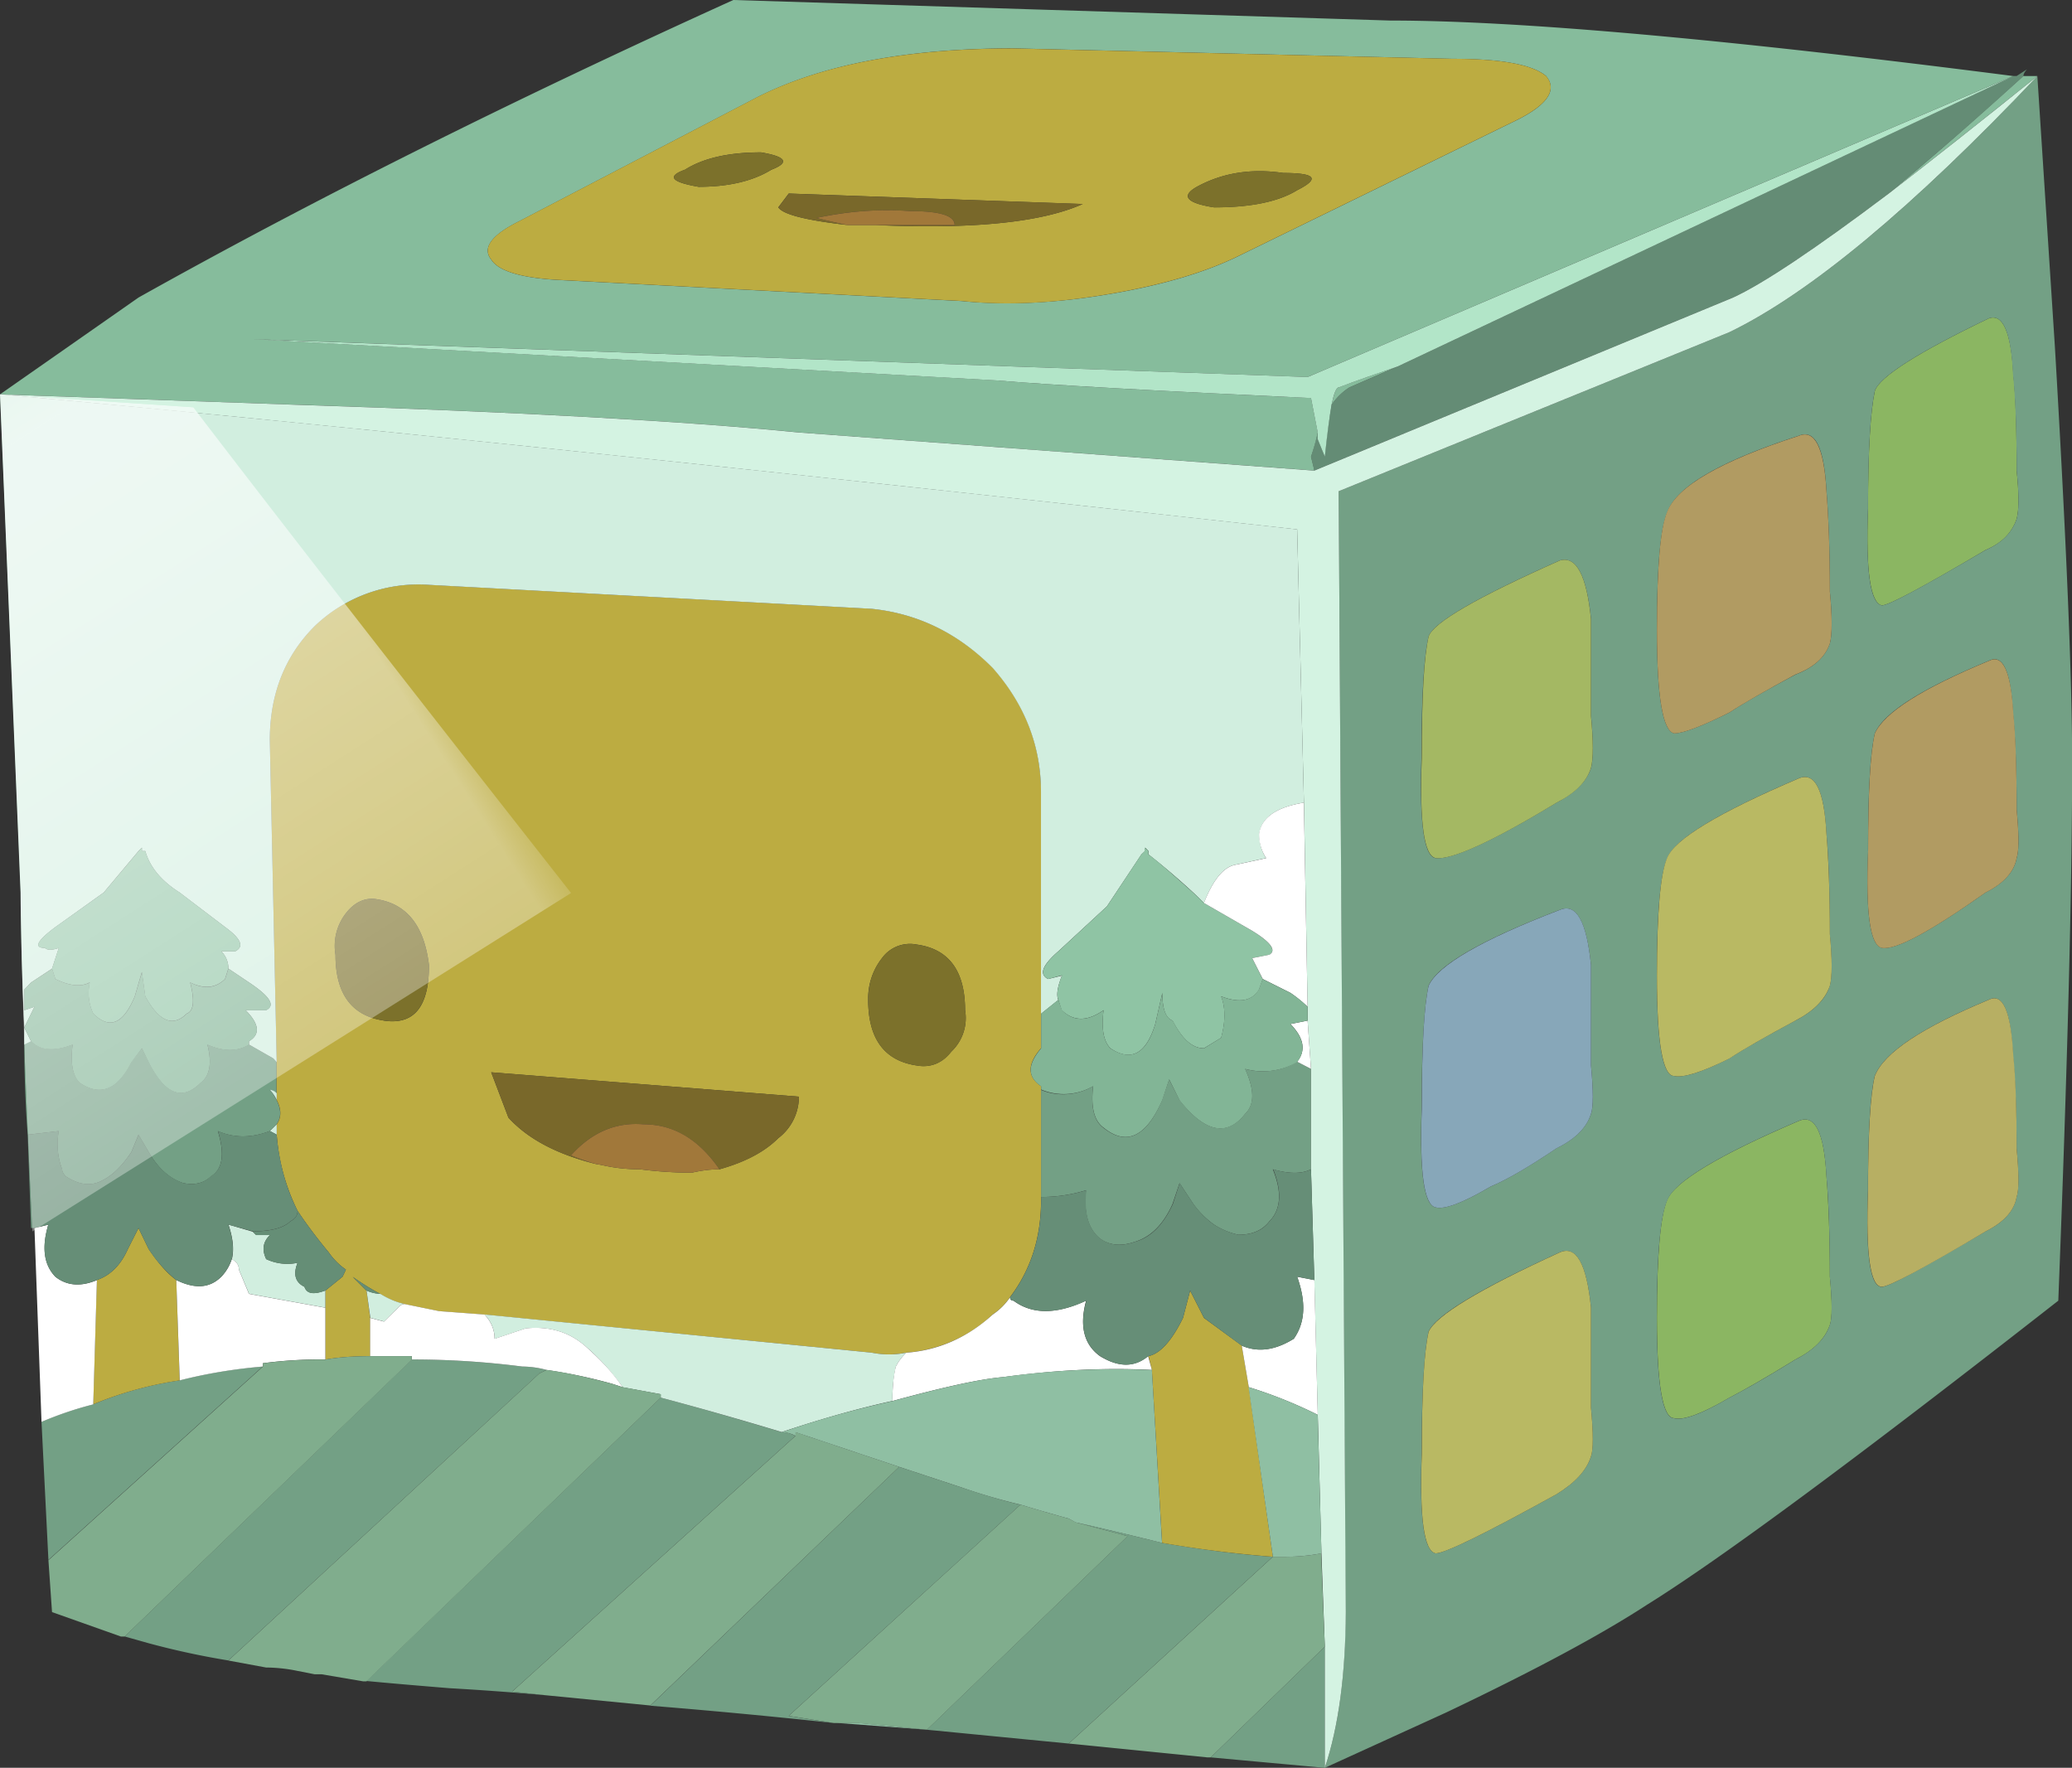
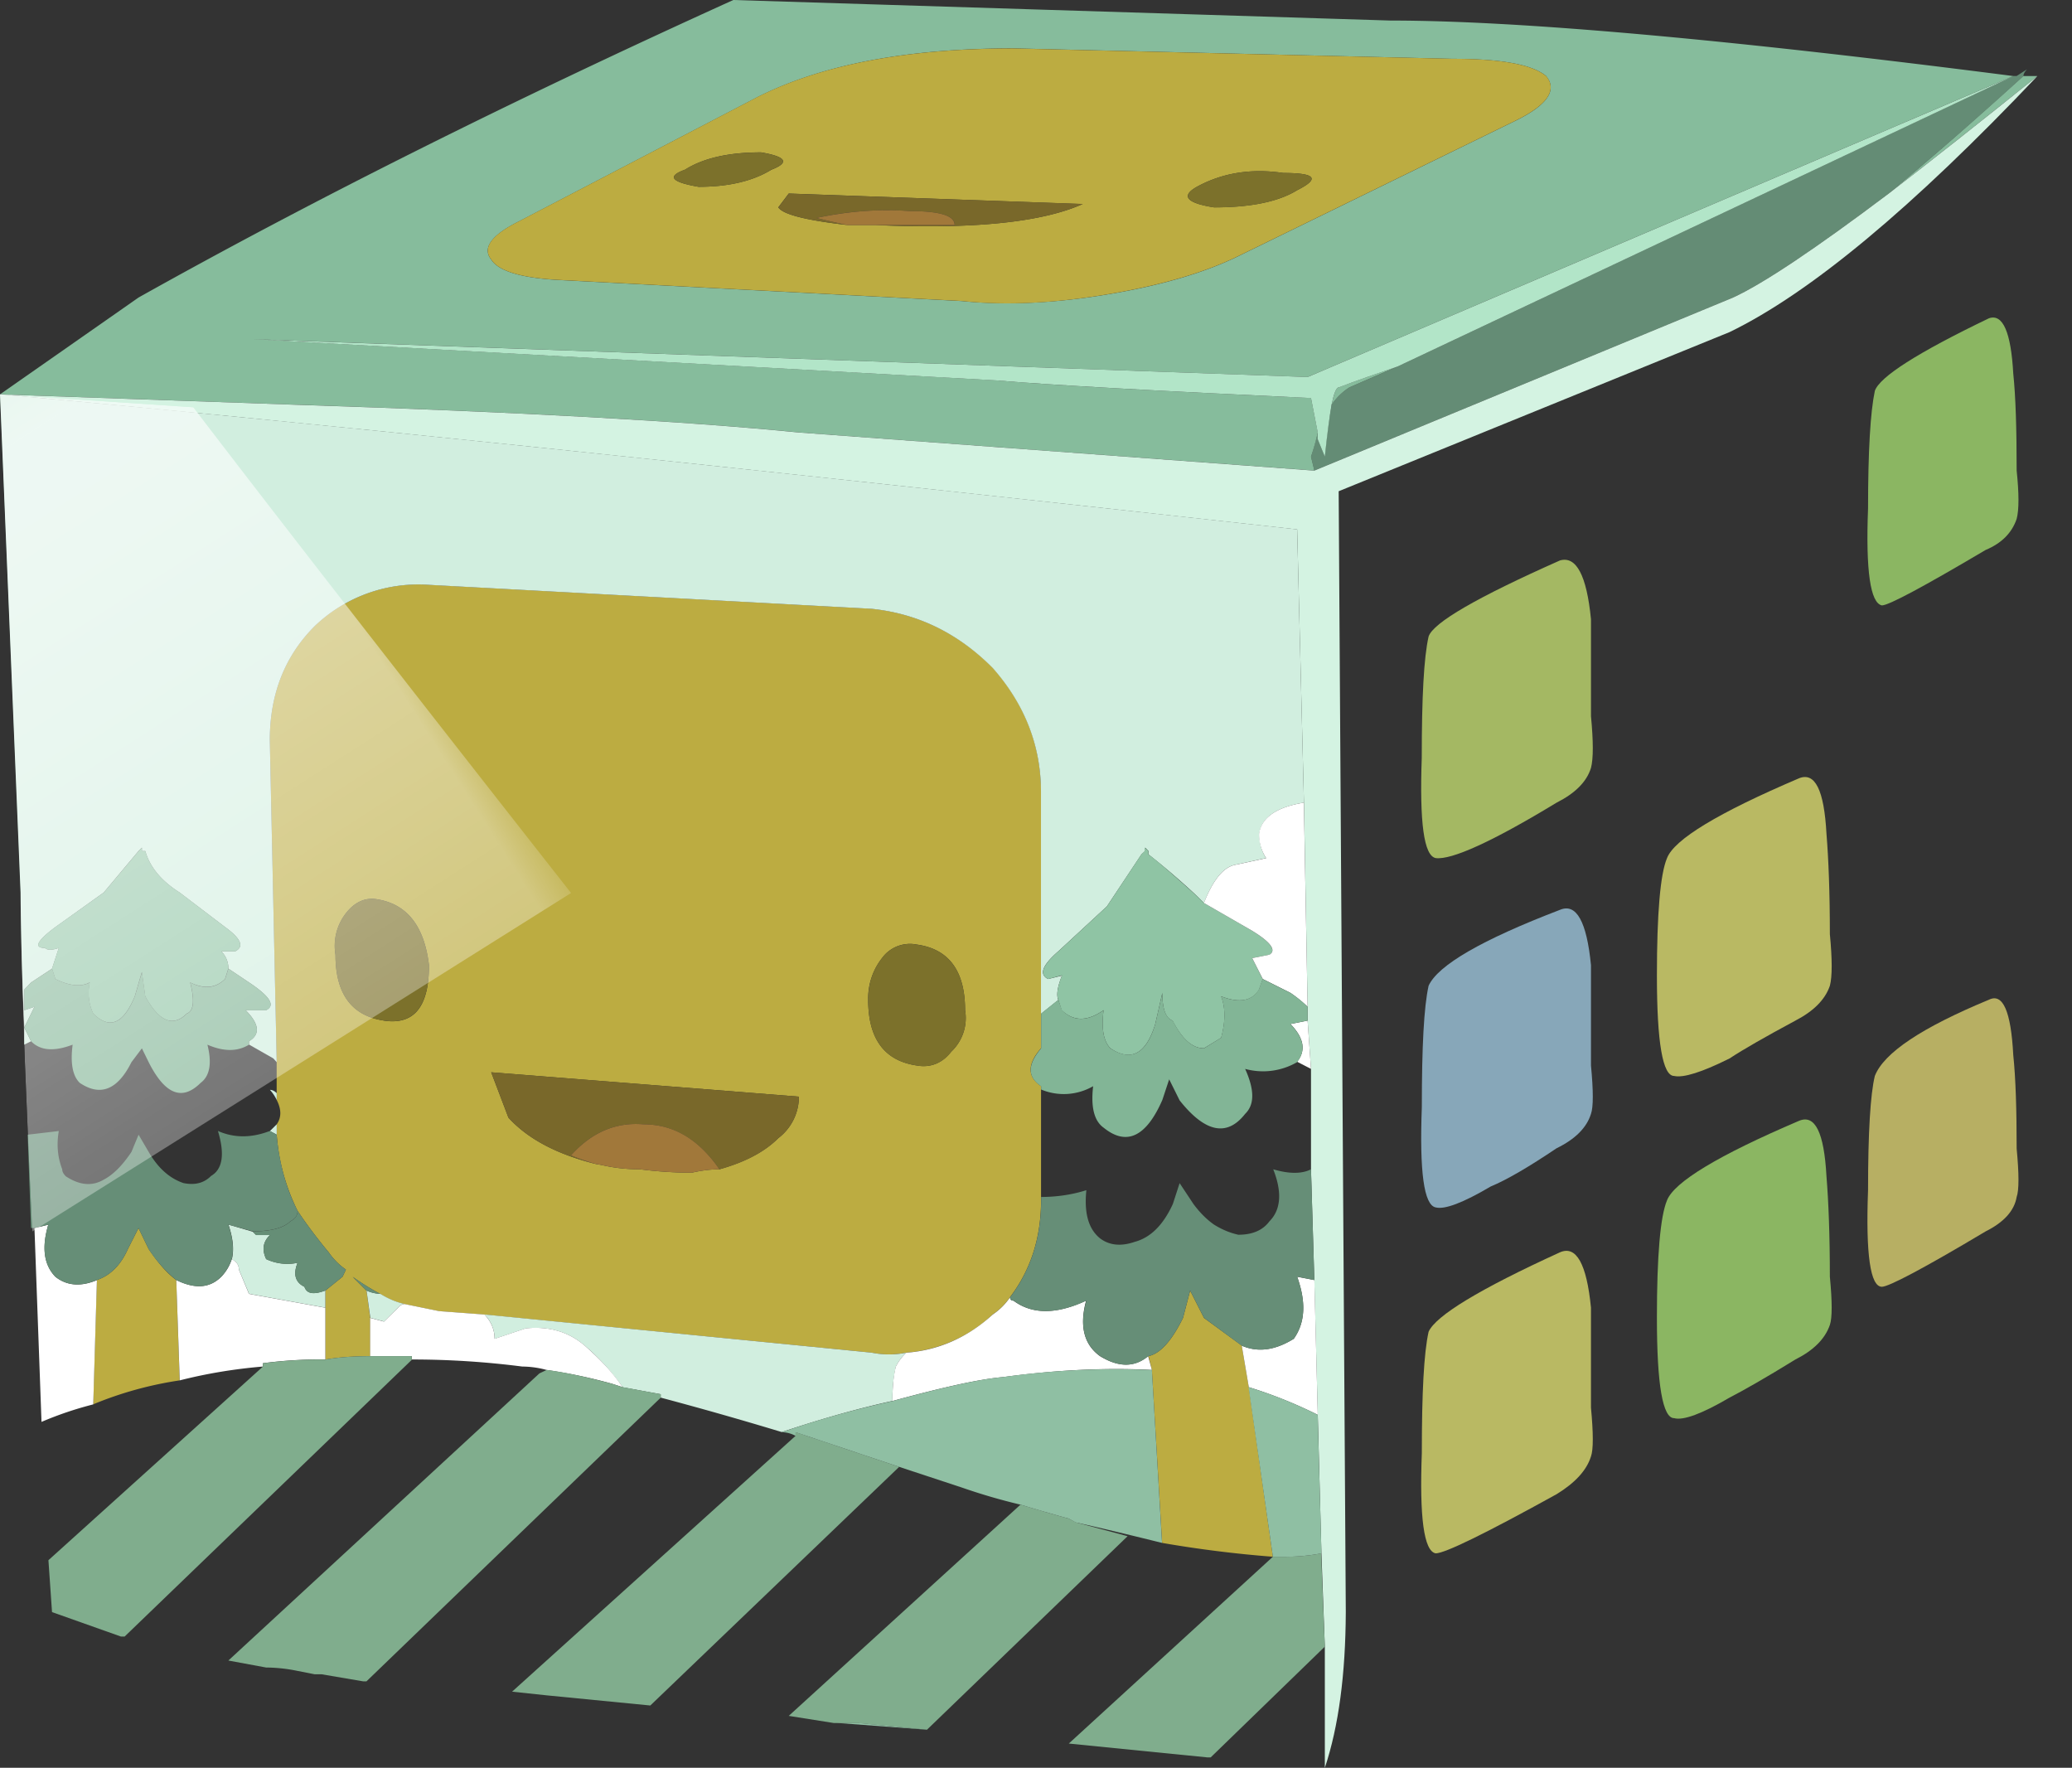
<svg xmlns="http://www.w3.org/2000/svg" viewBox="0 0 29.95 25.55">
  <rect x="0" y="0" width="29.95" height="25.55" fill="#333333" stroke="none" />
  <defs>
    <linearGradient id="d" y2="-12.047" gradientUnits="userSpaceOnUse" x2="32.035" y1="-12.047" x1="16.62">
      <stop offset="0" stop-color="#fff" stop-opacity=".208" />
      <stop offset="1" stop-color="#fff" stop-opacity="0" />
    </linearGradient>
    <linearGradient id="o" y2="-13.423" gradientUnits="userSpaceOnUse" x2="9.125" y1="-13.423" x1="1.255">
      <stop offset="0" stop-color="#fff" />
      <stop offset="1" stop-color="#fff" />
    </linearGradient>
    <linearGradient id="b" y2="-.201" gradientUnits="userSpaceOnUse" x2="25.562" y1="-.201" x1="6.415">
      <stop offset="0" stop-color="#fff" stop-opacity=".62" />
      <stop offset="1" stop-color="#fff" stop-opacity="0" />
    </linearGradient>
    <linearGradient id="f" y2="-13.423" gradientUnits="userSpaceOnUse" x2="9.125" y1="-13.423" x1="1.255">
      <stop offset="0" stop-color="#fff" stop-opacity=".62" />
      <stop offset="1" stop-color="#fff" stop-opacity="0" />
    </linearGradient>
    <linearGradient id="i" y2="-.201" gradientUnits="userSpaceOnUse" x2="25.562" y1="-.201" x1="6.415">
      <stop offset="0" stop-color="#fff" />
      <stop offset="1" stop-color="#fff" />
    </linearGradient>
    <linearGradient id="l" y2="-12.047" gradientUnits="userSpaceOnUse" x2="32.035" y1="-12.047" x1="16.62">
      <stop offset="0" />
      <stop offset="1" />
    </linearGradient>
    <clipPath id="c">
      <path d="M10.886-24.426H38.79v24.4H10.886v-24.4z" />
    </clipPath>
    <clipPath id="a">
      <path d="M4.211-14.148h28.68v28.301H4.211v-28.301z" />
    </clipPath>
    <clipPath id="j">
-       <path d="M23.559 19.561l.203-3.121c.133-2.266.199-3.867.199-4.801 0-1.492-.055-3.574-.16-6.238-2.321-1.816-3.906-2.988-4.762-3.52-.531-.347-1.305-.761-2.316-1.242l-1.403-.64-.121 15 4.602 1.839c.746.27 2 1.176 3.758 2.723z" />
-     </clipPath>
+       </clipPath>
    <clipPath id="m">
      <path d="M15.199 14.999c-5.597.269-9.078.453-10.437.562L0 15.881l1.602 1.118c2 1.121 4.293 2.269 6.878 3.441l7.598-.238c1.524 0 4.016-.215 7.484-.641-1.761-1.547-3.015-2.453-3.761-2.723l-4.602-1.839z" />
    </clipPath>
    <clipPath id="e">
      <path d="M0-29.064h14.7V1.859H0v-30.923z" />
    </clipPath>
    <clipPath id="g">
      <path d="M5.199.92a23.775 23.775 0 00-3.48.52l-1.117.359C.359 6.174.238 8.948.238 10.12L0 15.881l4.762-.32c1.359-.109 4.84-.293 10.437-.562l.121-15C10.652.452 7.281.76 5.199.92z" />
    </clipPath>
    <mask id="k">
      <g clip-path="url(#c)">
        <path d="M10.886-24.426H38.79v24.4H10.886v-24.4z" fill="url(#d)" />
      </g>
    </mask>
    <mask id="h">
      <g clip-path="url(#a)">
        <path d="M4.211-14.148h28.68v28.301H4.211v-28.301z" fill="url(#b)" />
      </g>
    </mask>
    <mask id="n">
      <g clip-path="url(#e)">
        <path d="M0-29.064h14.7V1.859H0v-30.923z" fill="url(#f)" />
      </g>
    </mask>
  </defs>
  <path d="M18.999 6.801l-.049-.2c.035-.102.064-.22.098-.351v.097l.102.254a8.94 8.94 0 01.098-.751.9.9 0 01.255-.25l.697-.302 8.901-4.2h.049l.151-.097c-.033.034-.053.068-.053.098A56.198 56.198 0 0127.3 2.797c-1.065.802-1.816 1.304-2.251 1.504l-6.05 2.5z" fill-rule="evenodd" fill="#648c75" />
  <path d="M29.449 1.099c-.83.668-1.549 1.235-2.149 1.698.6-.497 1.25-1.063 1.948-1.698h.2zm-7.1 0C22.149.932 21.699.85 21 .85L14.65.699c-1.534 0-2.764.233-3.696.702L7.5 3.2c-.4.2-.532.385-.4.551.103.166.434.269 1 .297l5.801.303c.63.064 1.348.035 2.149-.103.766-.13 1.381-.316 1.85-.546l4-1.954c.469-.228.615-.448.449-.648zM20.2 5.297l-.697.303a.9.9 0 00-.255.25c.035-.166.068-.25.102-.25.264-.103.552-.2.85-.302zM0 5.7L2.003 4.3C4.503 2.9 7.369 1.465 10.6 0l9.498.297c1.86 0 4.863.27 9.003.802l-10.2 4.35-15.248-.547 10.747.595c.8.07 2.319.153 4.55.255l.098.498a3.224 3.224 0 01-.098.351l.049.2-7.451-.551c-1.665-.166-4.082-.297-7.247-.4L0 5.699z" fill-rule="evenodd" fill="#86bc9c" />
  <path d="M28.75 4.6c.2-.069.318.2.351.8.035.332.049.801.049 1.401.035.333.035.568 0 .699-.068.2-.215.351-.449.449-.899.532-1.401.801-1.499.801-.166-.034-.235-.498-.2-1.401 0-.83.034-1.397.098-1.699.067-.201.615-.553 1.65-1.05zm-2.349 12.402c.03.367.049.85.049 1.45.035.367.035.595 0 .698-.069.2-.234.366-.498.499-.435.268-.752.448-.952.551-.4.235-.669.333-.801.297-.165 0-.249-.482-.249-1.45 0-.897.049-1.465.146-1.698.103-.264.738-.65 1.905-1.148.234-.102.366.166.4.801z" fill-rule="evenodd" fill="#8bb662" />
-   <path d="M28.75 4.6c-1.035.497-1.583.849-1.65 1.05-.064.302-.098.869-.098 1.699-.034.903.03 1.367.2 1.401.098 0 .595-.269 1.5-.801.23-.098.38-.249.448-.449.035-.131.035-.366 0-.699 0-.6-.019-1.069-.054-1.401-.028-.6-.146-.869-.346-.8zm-9.6 19.199v1.752c.2-.6.299-1.352.299-2.25L19.35 7.1 25 4.8c1.167-.566 2.651-1.803 4.449-3.701L29.702 5c.167 2.832.25 4.834.25 6.001 0 1.865-.07 4.468-.2 7.798-2.902 2.27-4.883 3.735-5.953 4.4-.664.433-1.632.951-2.895 1.552l-1.754.8-1.65-.151 1.65-1.601zM23.95 9.1c0 .968.084 1.465.249 1.499.132 0 .401-.103.801-.302.2-.132.517-.313.953-.547.263-.102.428-.249.497-.45.035-.136.035-.385 0-.751 0-.601-.019-1.084-.049-1.45-.033-.635-.166-.899-.4-.801-1.132.366-1.767.732-1.9 1.103-.102.23-.151.797-.151 1.7zm-3.3.098c-.069.304-.103.884-.103 1.754-.03.932.034 1.416.2 1.45.234.028.82-.236 1.753-.802.264-.136.435-.302.498-.502.034-.133.034-.381 0-.748V8.95c-.063-.635-.214-.917-.45-.85-1.2.532-1.83.899-1.898 1.099zm6.353 3.101c-.036.899.028 1.368.2 1.401.2.034.697-.235 1.498-.801.264-.131.415-.302.449-.497.035-.103.035-.338 0-.704 0-.6-.019-1.064-.054-1.401-.029-.595-.146-.85-.346-.747-.966.4-1.519.747-1.65 1.049-.069.299-.098.865-.098 1.7zM26 11.25c-1.167.498-1.802.884-1.9 1.153-.102.228-.151.796-.151 1.698 0 .968.084 1.45.249 1.45.137.03.401-.054.801-.254.2-.13.517-.312.953-.546.263-.137.433-.302.497-.504.035-.13.035-.38 0-.746 0-.601-.015-1.084-.049-1.45-.033-.635-.166-.899-.4-.801zm2.749 3.199c-.966.4-1.519.766-1.65 1.102-.064.264-.098.816-.098 1.651-.034.933.03 1.397.2 1.397.098 0 .595-.269 1.5-.802.263-.13.414-.297.448-.497.035-.103.035-.333 0-.704 0-.561-.019-1.015-.054-1.347-.028-.635-.146-.899-.346-.8zm-2.349 2.554c-.033-.635-.166-.904-.4-.802-1.167.498-1.802.884-1.9 1.148-.102.234-.151.801-.151 1.699 0 .967.084 1.45.249 1.45.137.035.401-.063.801-.298.2-.102.518-.282.953-.551.263-.133.433-.303.497-.499.035-.102.035-.336 0-.702 0-.597-.015-1.08-.049-1.445zm-3.403-3.053c-.063-.635-.214-.899-.45-.8-1.132.434-1.767.8-1.898 1.097-.064.304-.099.884-.099 1.754-.033.933.03 1.416.202 1.45.13.034.4-.069.795-.302.235-.098.552-.284.952-.553.269-.131.435-.297.498-.497.035-.098.035-.333 0-.699v-1.45zm-2.245 8.501c.13 0 .712-.283 1.747-.855.269-.165.435-.346.498-.546.034-.103.034-.333 0-.704v-1.445c-.063-.635-.214-.903-.45-.801-1.167.532-1.796.914-1.898 1.147-.064.304-.099.884-.099 1.754-.033.933.03 1.417.202 1.45zm-16.754-7.1v.45c-.034-.035-.068-.048-.098-.048.03.028.064.082.098.146.069.136.069.254 0 .351l-.098.098c-.268.102-.517.102-.751 0 .103.337.068.552-.099.655-.102.097-.233.13-.4.097-.2-.064-.366-.215-.502-.45l-.146-.249-.103.249c-.132.2-.269.333-.401.401-.166.098-.346.083-.546-.048-.035-.035-.054-.07-.054-.103a1.03 1.03 0 01-.049-.552L.4 16.4a18.186 18.186 0 01-.049-1.303l.098-.05c.132.133.332.152.601.05-.035.268 0 .448.103.552.297.2.546.103.747-.304l.151-.195.098.195c.234.469.482.572.751.304.133-.099.166-.284.098-.552.235.102.435.102.6 0l.352.2.049.053zm14.951.098V16.9c-.131.068-.317.068-.551 0 .136.331.116.585-.049.751-.102.133-.25.195-.45.195a1.073 1.073 0 01-.351-.146 1.335 1.335 0 01-.298-.297l-.2-.303-.102.303c-.133.297-.318.478-.548.546-.2.069-.371.049-.502-.049-.166-.136-.235-.366-.2-.697a2.166 2.166 0 01-.65.097v-1.547a.85.85 0 00.752-.054c-.035.302.014.502.147.6.336.269.62.136.85-.395l.102-.304.151.299c.367.469.684.532.947.2.137-.133.137-.351 0-.65a.96.96 0 00.752-.103l.2.103zM1.801 23.653l4.152-4.004c.532 0 1.063.034 1.596.102.102 0 .22.014.351.049l-.102.049-4.497 4.15a11.481 11.481 0 01-1.152-.249l-.348-.098zM.7 22.549L.6 20.55c.235-.102.484-.185.748-.253.4-.167.82-.283 1.25-.347.4-.102.8-.166 1.2-.2l-3.1 2.798zM9.55 20.2c.498.133 1.084.298 1.748.499.069 0 .132.019.2.054l-4.096 3.696.497.054a42.272 42.272 0 00-1.401-.103c-.43-.035-.83-.069-1.201-.104L9.55 20.2zm5.2 1.548l-3.35 3.052.65.103a97.539 97.539 0 00-2.651-.25l3.598-3.452.903.298c.298.102.582.186.85.249zm3.648.752l-2.95 2.7-1.796-.175c-.084-.01-.172-.015-.254-.025l2.9-2.797-.748-.2c.435.097.85.2 1.25.297.602.103 1.134.166 1.598.2z" fill-rule="evenodd" fill="#73a085" />
  <path d="M19.15 25.551V23.8l-.049-1.348-.053-2.002-.05-1.948-.048-1.601v-1.451l-.049-.698v-.2l-.053-2.95-.098-3.95C10.351 6.72 4.101 6.07 0 5.7l4.301.151c3.165.102 5.582.234 7.247.4l7.45.551 6.05-2.5c.436-.2 1.187-.702 2.252-1.504.6-.463 1.319-1.03 2.149-1.698C27.65 2.997 26.167 4.234 25 4.8l-5.65 2.3.103 16.201c-.004.898-.103 1.65-.303 2.25z" fill-rule="evenodd" fill="#d4f3e2" />
  <path d="M22.349 1.099c.166.2.02.42-.449.648l-4 1.954c-.469.23-1.084.415-1.85.546-.801.138-1.519.172-2.149.103L8.1 4.047c-.566-.028-.897-.13-1-.297-.132-.166 0-.351.4-.551L10.953 1.4C11.885.932 13.115.7 14.649.7L21 .85c.698 0 1.148.082 1.348.249zm-3.599 1.65c.333-.167.269-.249-.2-.249-.469-.069-.884 0-1.25.2-.235.132-.151.235.249.297.532 0 .932-.082 1.201-.248zm-6.499.503h.4c1.397.063 2.398-.035 2.999-.303l-4.249-.152-.151.2c.069.103.4.187 1.001.255zm-1.098-.8c.263-.103.215-.187-.152-.25-.468 0-.835.083-1.098.25-.27.097-.2.18.195.248.435 0 .786-.083 1.055-.249zm-7.154 13.35v-.45L3.9 10.698c0-.665.215-1.216.65-1.651a2.167 2.167 0 011.65-.595l6.397.346c.668.069 1.25.351 1.752.85.469.532.699 1.132.699 1.801v3.701c-.2.23-.2.415 0 .548v1.65c0 .537-.146 1.001-.449 1.401a.928.928 0 01-.25.249 2.041 2.041 0 01-1.25.552 1.26 1.26 0 01-.502 0L7.003 19l-.655-.049-.498-.102a1.115 1.115 0 01-.352-.147 3.503 3.503 0 01-.4-.248l.2.2.053.395v.552c-.233 0-.448.014-.648.049v-.997l.248-.2L5 18.35a.985.985 0 01-.249-.25c-.166-.2-.317-.4-.45-.6A2.95 2.95 0 014 16.401v-.151c.069-.098.069-.215 0-.351V15.8zm1.552-1.05c.435.063.65-.2.65-.802-.068-.566-.317-.884-.752-.953-.165-.028-.318.035-.449.202a.769.769 0 00-.151.6c0 .566.234.883.702.952zm3.072 2.074c.04.005.083.015.127.024.166.035.333.05.498.05.268.034.517.049.752.049.131-.03.269-.049.4-.049.366-.104.65-.25.85-.45a.753.753 0 00.298-.6L7.1 15.498l.249.655c.279.307.702.532 1.274.673zM1.4 18.501c.2-.069.347-.22.449-.45l.153-.302.146.302c.136.202.269.353.4.45l.049 1.45c-.43.064-.85.18-1.25.346l.053-1.796zM13.253 15.4c.2.035.366-.034.497-.2a.668.668 0 00.2-.6c0-.566-.234-.884-.697-.948a.5.5 0 00-.504.196.942.942 0 00-.2.6c0 .567.235.884.704.952zm5.146 7.1a17.044 17.044 0 01-1.601-.2l-.148-2.5-.049-.2c.167-.035.333-.215.499-.552l.103-.395.2.395.546.4.102.6.348 2.452z" fill-rule="evenodd" fill="#bcac41" />
-   <path d="M23.95 9.101c0-.902.049-1.47.146-1.699.138-.37.773-.737 1.905-1.103.229-.098.366.166.4.801.03.366.049.849.049 1.45.035.366.035.615 0 .751-.069.201-.234.348-.503.45-.43.234-.747.415-.947.546-.4.2-.669.303-.801.303-.165-.034-.249-.531-.249-1.499zm3.053 3.199c0-.835.028-1.401.097-1.7.136-.302.684-.649 1.65-1.049.2-.102.317.152.351.747.035.337.049.8.049 1.4.035.367.035.602 0 .704-.034.196-.185.367-.449.498-.801.566-1.299.835-1.499.801-.17-.034-.235-.502-.2-1.401z" fill-rule="evenodd" fill="#b19b62" />
  <path d="M20.65 9.199c.068-.2.698-.566 1.899-1.099.235-.067.386.215.448.85v1.401c.035.366.035.615 0 .748-.062.2-.228.366-.497.502-.932.566-1.519.83-1.747.801-.172-.033-.235-.517-.202-1.45 0-.87.03-1.45.099-1.753z" fill-rule="evenodd" fill="#a4b863" />
  <path d="M26.001 11.25c.234-.097.366.166.4.801.03.367.049.849.049 1.45.035.367.035.615 0 .747-.069.2-.234.366-.498.503-.435.234-.752.415-.952.547-.4.2-.669.283-.801.253-.165 0-.249-.482-.249-1.45 0-.898.049-1.47.146-1.698.103-.27.738-.655 1.905-1.153zm-5.249 11.201c-.17-.033-.235-.517-.2-1.45 0-.87.03-1.45.098-1.753.102-.23.731-.615 1.899-1.148.235-.103.386.166.448.801v1.445c.035.372.035.607 0 .704-.062.2-.228.381-.497.546-1.035.572-1.616.855-1.748.855z" fill-rule="evenodd" fill="#b9b963" />
  <path d="M28.75 14.449c.2-.099.318.165.351.8.035.332.049.786.049 1.352.035.367.035.602 0 .699-.034.2-.185.366-.449.498-.899.537-1.401.8-1.499.8-.166 0-.235-.463-.2-1.395 0-.835.034-1.388.098-1.652.131-.336.684-.702 1.65-1.102z" fill-rule="evenodd" fill="#b7af63" />
  <path d="M22.997 13.95v1.45c.035.366.035.601 0 .699-.062.2-.228.366-.497.497-.4.269-.717.455-.953.553-.395.233-.663.336-.795.302-.17-.034-.235-.517-.2-1.45 0-.87.03-1.45.098-1.754.136-.297.766-.663 1.899-1.097.235-.099.386.165.448.8z" fill-rule="evenodd" fill="#87a7b9" />
  <path d="M18.75 2.749c-.269.166-.669.249-1.201.249-.395-.063-.484-.165-.249-.298.366-.2.781-.269 1.25-.2.469 0 .532.083.2.249zm-7.598-.298c-.268.167-.62.249-1.054.249-.396-.069-.464-.151-.196-.249.264-.166.63-.248 1.1-.248.365.062.414.146.15.248zm-5.6 12.3c-.47-.068-.703-.386-.703-.952a.769.769 0 01.151-.6c.131-.166.284-.23.449-.201.435.068.683.386.752.952 0 .601-.22.865-.65.801zm7.7.649c-.468-.067-.703-.385-.703-.951 0-.23.069-.435.2-.601a.5.5 0 01.503-.195c.464.063.698.38.698.947a.668.668 0 01-.2.6.491.491 0 01-.498.2z" fill-rule="evenodd" fill="#7c712b" />
  <path d="M19.247 5.85c-.028.165-.062.415-.097.751l-.103-.253V6.25l-.097-.497c-2.231-.103-3.75-.187-4.55-.255L3.652 4.903l15.25.546 10.2-4.35L20.2 5.298c-.298.102-.586.2-.85.302-.034 0-.068.084-.103.25z" fill-rule="evenodd" fill="#b2e5c8" />
  <path d="M12.651 3.253H13.8c0-.138-.215-.202-.649-.202a4.71 4.71 0 00-1.349.099c.133.034.284.068.45.103-.601-.07-.932-.153-1.001-.255l.151-.2 4.249.15c-.601.27-1.602.367-2.999.305zM10.4 16.9c-.302-.435-.669-.65-1.099-.65-.4-.034-.751.117-1.048.449.12.048.243.093.37.127-.572-.141-.995-.366-1.274-.673l-.249-.655 4.448.352a.753.753 0 01-.298.6c-.2.2-.484.351-.85.45z" fill-rule="evenodd" fill="#79682a" />
  <path d="M12.251 3.253a11.28 11.28 0 01-.45-.103c.464-.099.914-.132 1.349-.099.434 0 .649.064.649.202H12.25zM8.623 16.826a3.232 3.232 0 01-.37-.127c.297-.332.648-.483 1.048-.449.435 0 .797.215 1.099.65-.131 0-.269.019-.4.049-.235 0-.484-.015-.752-.049-.165 0-.332-.015-.498-.05-.044-.009-.087-.019-.127-.024z" fill-rule="evenodd" fill="#a1783a" />
  <path d="M3.999 15.351l-.049-.054-.351-.2v-.048c.166-.098.151-.249-.049-.449h.297c.138-.069.054-.2-.248-.401l-.298-.2a.343.343 0 00-.102-.249h.2c.136-.069.082-.185-.146-.351l-.656-.499c-.263-.166-.43-.366-.497-.6h-.049v-.049l-.049.049-.503.6-.698.499c-.269.2-.317.302-.151.302.034.034.102.034.2 0L.752 14l-.303.2-.098.102v.299l.146-.049-.146.298A52.527 52.527 0 01.297 12.9L0 5.699c4.101.37 10.351 1.02 18.75 1.952l.098 3.95c-.395.064-.615.215-.645.45 0 .131.03.249.098.351l-.45.098c-.166.034-.317.215-.448.551l-.103-.102a10.656 10.656 0 00-.699-.6V12.3l-.048-.049v.049l-.054.049L16 13.1l-.703.65c-.23.2-.283.333-.147.4l.2-.049c-.067.167-.082.284-.053.352l-.25.2V11.45c0-.664-.23-1.265-.698-1.796-.502-.504-1.084-.786-1.752-.855L6.2 8.453a2.167 2.167 0 00-1.65.595c-.435.435-.65.986-.65 1.65L4 15.352zM.35 14.85l.098.2-.098.049v-.25zM4 16.4l-.098-.053L4 16.25v.151zm0-.6v.098a.624.624 0 00-.098-.146c.03 0 .064.013.098.048zm.703 2.852v.248l-1.103-.2-.147-.351c0-.064-.035-.117-.102-.147.034-.137.019-.303-.049-.503l.351.103.05.048h.2c-.103.098-.118.215-.055.348a.718.718 0 00.454.053c-.067.166-.033.283.099.347.034.102.131.117.302.054zm2.3.346l5.595.552c.172.034.338.034.503 0a.71.71 0 00-.151.2 2.055 2.055 0 00-.049.498c-.469.102-1 .249-1.601.45A53.455 53.455 0 009.55 20.2v-.049L9 20.05a3.193 3.193 0 00-.547-.6c-.235-.202-.517-.284-.855-.25l-.448.151a.496.496 0 00-.147-.351zm-1.152-.151c-.035 0-.069.02-.098.053l-.2.2-.2-.053-.055-.395a.538.538 0 00.2.048c.103.064.22.118.353.147z" fill-rule="evenodd" fill="#d1eedf" />
  <path d="M18.253 14.15l-.054.151c-.099.167-.284.202-.548.099.064.165.064.365 0 .6l-.248.151c-.172 0-.318-.136-.454-.4-.099-.035-.148-.166-.148-.401l-.102.45c-.132.434-.352.551-.649.351-.098-.102-.133-.282-.098-.551-.234.165-.434.165-.606 0l-.048-.151c-.03-.064-.014-.181.053-.353l-.2.054c-.136-.067-.082-.2.147-.4L16 13.1l.498-.751.049-.049v-.049l.053.049v.049c.098.069.333.269.699.6l.103.102.697.402c.269.166.352.282.25.346l-.25.049.152.302zM3.3 13.999l-.048.151c-.138.133-.304.146-.504.049.069.269.049.415-.049.45-.2.2-.4.116-.6-.249l-.049-.352-.102.352c-.166.4-.366.483-.601.249a.697.697 0 01-.05-.45c-.13.069-.297.049-.497-.049l-.048-.151.097-.298c-.097.034-.166.034-.2 0-.166 0-.117-.102.151-.302L1.5 12.9l.504-.6.048-.049v.049H2.1c.068.234.234.434.498.6l.655.499c.228.166.282.282.146.351h-.2a.343.343 0 01.102.249z" fill-rule="evenodd" fill="#8fc4a4" />
  <path d="M18.901 14.551a1.885 1.885 0 00-.248-.201l-.4-.2-.153-.302.25-.05c.103-.063.019-.18-.25-.345l-.698-.402c.132-.336.283-.517.45-.551l.45-.097a.616.616 0 01-.103-.352c.033-.235.253-.386.648-.45l.054 2.95zm.098 3.95l.049 1.948a6.58 6.58 0 00-.997-.4l-.102-.6c.235.102.483.067.752-.099.167-.234.18-.531.049-.897l.249.048zm-16.45 0c.269.132.484.118.65-.048a.651.651 0 00.151-.254c.068.034.103.082.103.151l.146.351 1.104.2v.748a6.28 6.28 0 00-.904.054v.048c-.4.034-.801.098-1.201.2l-.05-1.45zm-1.148 0l-.053 1.797a5.048 5.048 0 00-.748.253L.498 17.75l.2-.049c-.098.333-.063.581.103.753.165.13.367.146.6.048zm3.95.547l.2.053.202-.2c.028-.033.062-.053.097-.053l.498.102.655.049c.097.102.146.22.146.351l.449-.151c.337-.034.62.048.855.25.228.2.415.4.546.6L8.848 20a7.535 7.535 0 00-.948-.2 1.364 1.364 0 00-.351-.049 12.443 12.443 0 00-1.596-.102V19.6H5.35v-.552zm7.549 1.2c0-.2.015-.365.049-.497a.71.71 0 01.151-.2c.469-.035.885-.22 1.25-.552a.928.928 0 00.25-.249c0 .034.019.049.049.049.269.2.62.2 1.05 0-.099.366-.03.635.2.801.269.165.502.165.697 0l.054.2c-.669-.035-1.386 0-2.147.103-.338.028-.87.146-1.603.346zm6.001-5.497l.049.698-.2-.103c.131-.165.098-.346-.097-.546l.248-.049z" fill-rule="evenodd" fill="#fff" />
  <path d="M18.75 15.351a.98.98 0 01-.752.098c.137.304.137.517 0 .65-.263.336-.58.268-.947-.195L16.9 15.6l-.099.299c-.233.532-.517.668-.848.4-.138-.098-.187-.298-.152-.6a.849.849 0 01-.752.048V15.7c-.2-.133-.2-.313 0-.548v-.502l.249-.2.053.151c.166.165.366.165.601 0-.034.269 0 .449.098.551.302.195.517.083.649-.351l.102-.45c0 .23.049.366.152.401.132.264.283.4.45.4L17.65 15c.064-.235.064-.435 0-.6.264.103.449.068.548-.104l.053-.146.4.2c.098.064.18.133.25.201v.2l-.25.049c.195.2.23.385.098.551zM.449 15.05l-.098-.2.147-.298-.147.049v-.299L.45 14.2l.304-.2.048.151c.2.098.367.118.498.049a.697.697 0 00.049.45c.235.234.435.151.6-.249l.103-.352.049.352c.2.365.4.449.6.249.098-.035.118-.181.049-.45.2.102.366.084.504-.049l.048-.151.298.2c.302.201.386.332.249.401H3.55c.2.2.215.351.049.449v.049c-.166.102-.366.102-.601 0 .068.268.035.453-.098.552-.269.268-.517.165-.751-.299l-.098-.2-.151.2c-.201.402-.45.499-.747.299-.103-.099-.138-.284-.103-.552-.269.102-.469.087-.601-.05z" fill-rule="evenodd" fill="#82b596" />
  <path d="M.498 17.749h-.05L.4 16.4l.45-.053c-.035.2-.015.386.049.552 0 .034.018.068.053.103.2.13.38.146.547.048.132-.069.268-.201.401-.401l.103-.249.146.249c.136.235.302.381.502.45.167.034.298 0 .4-.103.166-.097.201-.312.099-.65.234.103.483.103.751 0l.098.054c.035.395.132.766.302 1.099 0 .069-.033.117-.102.151-.098.098-.283.146-.546.146L3.3 17.7c.068.2.083.366.049.499a.651.651 0 01-.151.253c-.166.167-.381.18-.65.05a1.947 1.947 0 01-.4-.45l-.146-.303-.153.302c-.102.23-.249.381-.449.45-.233.098-.435.083-.6-.049-.166-.17-.201-.42-.102-.752l-.201.049zm17.45 1.7l-.545-.402-.2-.395-.103.395c-.166.338-.333.518-.499.553-.2.165-.433.165-.697 0-.235-.166-.304-.435-.201-.801-.434.2-.785.2-1.05 0-.034 0-.053-.015-.053-.049.302-.4.449-.864.449-1.401V17.3c.235 0 .454-.035.654-.098-.034.332.03.562.2.698.132.098.298.118.498.049.235-.063.415-.249.552-.547l.098-.302.2.302c.098.132.2.23.298.298.102.064.22.117.351.146.2 0 .352-.062.45-.195.165-.166.185-.42.054-.751.228.068.415.068.546 0l.049 1.601-.249-.049c.131.367.117.664-.049.898-.269.166-.517.201-.752.099z" fill-rule="evenodd" fill="#668e77" />
  <path d="M4.301 17.5c.133.2.284.4.45.6a.985.985 0 00.249.25l-.049.103-.248.2c-.172.063-.27.048-.303-.054-.133-.064-.166-.182-.099-.347a.718.718 0 01-.454-.053c-.063-.133-.048-.25.054-.348h-.2l-.049-.054c.264 0 .45-.048.547-.146.068-.034.102-.082.102-.151zm1.196 1.201a.538.538 0 01-.2-.048l-.2-.2c.138.097.27.18.4.248z" fill-rule="evenodd" fill="#658e76" />
  <path d="M5.351 19.6h.601v.054l-4.15 3.999h-.055L.752 23.3.7 22.55l3.1-2.798v-.048a6.33 6.33 0 01.903-.054c.2-.035.415-.049.65-.049zm2.549.2c.269.034.581.103.947.2l.152.049.552.102v.049l-4.254 4.101H5.25l-.6-.102H4.55l-.25-.049a2.305 2.305 0 00-.454-.049L3.301 24l4.496-4.15.103-.049zm3.599.953v-.054l1.498.502L9.4 24.65l-1.5-.147-.498-.053 4.097-3.697zm.601 4.15h-.049l-.65-.103 3.35-3.053c.234.07.464.138.698.202l.102.054.748.2-2.9 2.797-.997-.097H12.1zm3.349.297l2.95-2.7h.151c.2 0 .381-.015.546-.049l.054 1.348L17.5 25.4h-.049l-2.002-.2z" fill-rule="evenodd" fill="#80ad8d" />
  <path d="M16.65 19.8l.147 2.5c-.396-.098-.816-.2-1.25-.297l-.098-.054a28.38 28.38 0 01-.698-.202 8.621 8.621 0 01-.85-.248l-.904-.298L11.5 20.7v.053a.425.425 0 00-.2-.053 14.343 14.343 0 011.601-.45c.732-.2 1.265-.318 1.598-.347a11.693 11.693 0 012.152-.102zm2.397.649l.054 2.002a2.792 2.792 0 01-.551.049h-.151l-.352-2.451c.337.102.67.235 1 .4zM12.1 24.902h.302L13.4 25l-1.299-.098z" fill-rule="evenodd" fill="#8fbfa3" />
  <g clip-path="url(#g)" transform="matrix(1.25 0 0 -1.25 0 25.55)">
    <g mask="url(#h)" transform="matrix(.431 -.674 -.674 -.431 0 20.44)">
      <path d="M5.199.92a23.775 23.775 0 00-3.48.52l-1.117.359C.359 6.174.238 8.948.238 10.12L0 15.881l4.762-.32c1.359-.109 4.84-.293 10.437-.562l.121-15C10.652.452 7.281.76 5.199.92z" fill-rule="evenodd" fill="url(#i)" />
    </g>
  </g>
  <g clip-path="url(#j)" transform="matrix(1.25 0 0 -1.25 0 25.55)">
    <g mask="url(#k)" transform="scale(.8 -.8) rotate(54.508 24.8 -12.775)">
-       <path d="M23.559 19.561l.203-3.121c.133-2.266.199-3.867.199-4.801 0-1.492-.055-3.574-.16-6.238-2.321-1.816-3.906-2.988-4.762-3.52-.531-.347-1.305-.761-2.316-1.242l-1.403-.64-.121 15 4.602 1.839c.746.27 2 1.176 3.758 2.723z" fill-rule="evenodd" fill="url(#l)" />
+       <path d="M23.559 19.561l.203-3.121c.133-2.266.199-3.867.199-4.801 0-1.492-.055-3.574-.16-6.238-2.321-1.816-3.906-2.988-4.762-3.52-.531-.347-1.305-.761-2.316-1.242l-1.403-.64-.121 15 4.602 1.839z" fill-rule="evenodd" fill="url(#l)" />
    </g>
  </g>
  <g clip-path="url(#m)" transform="matrix(1.25 0 0 -1.25 0 25.55)">
    <g mask="url(#n)" transform="scale(.8 -.8) rotate(75.652 16.454 -12.775)">
      <path d="M15.199 14.999c-5.597.269-9.078.453-10.437.562L0 15.881l1.602 1.118c2 1.121 4.293 2.269 6.878 3.441l7.598-.238c1.524 0 4.016-.215 7.484-.641-1.761-1.547-3.015-2.453-3.761-2.723l-4.602-1.839z" fill-rule="evenodd" fill="url(#o)" />
    </g>
  </g>
</svg>